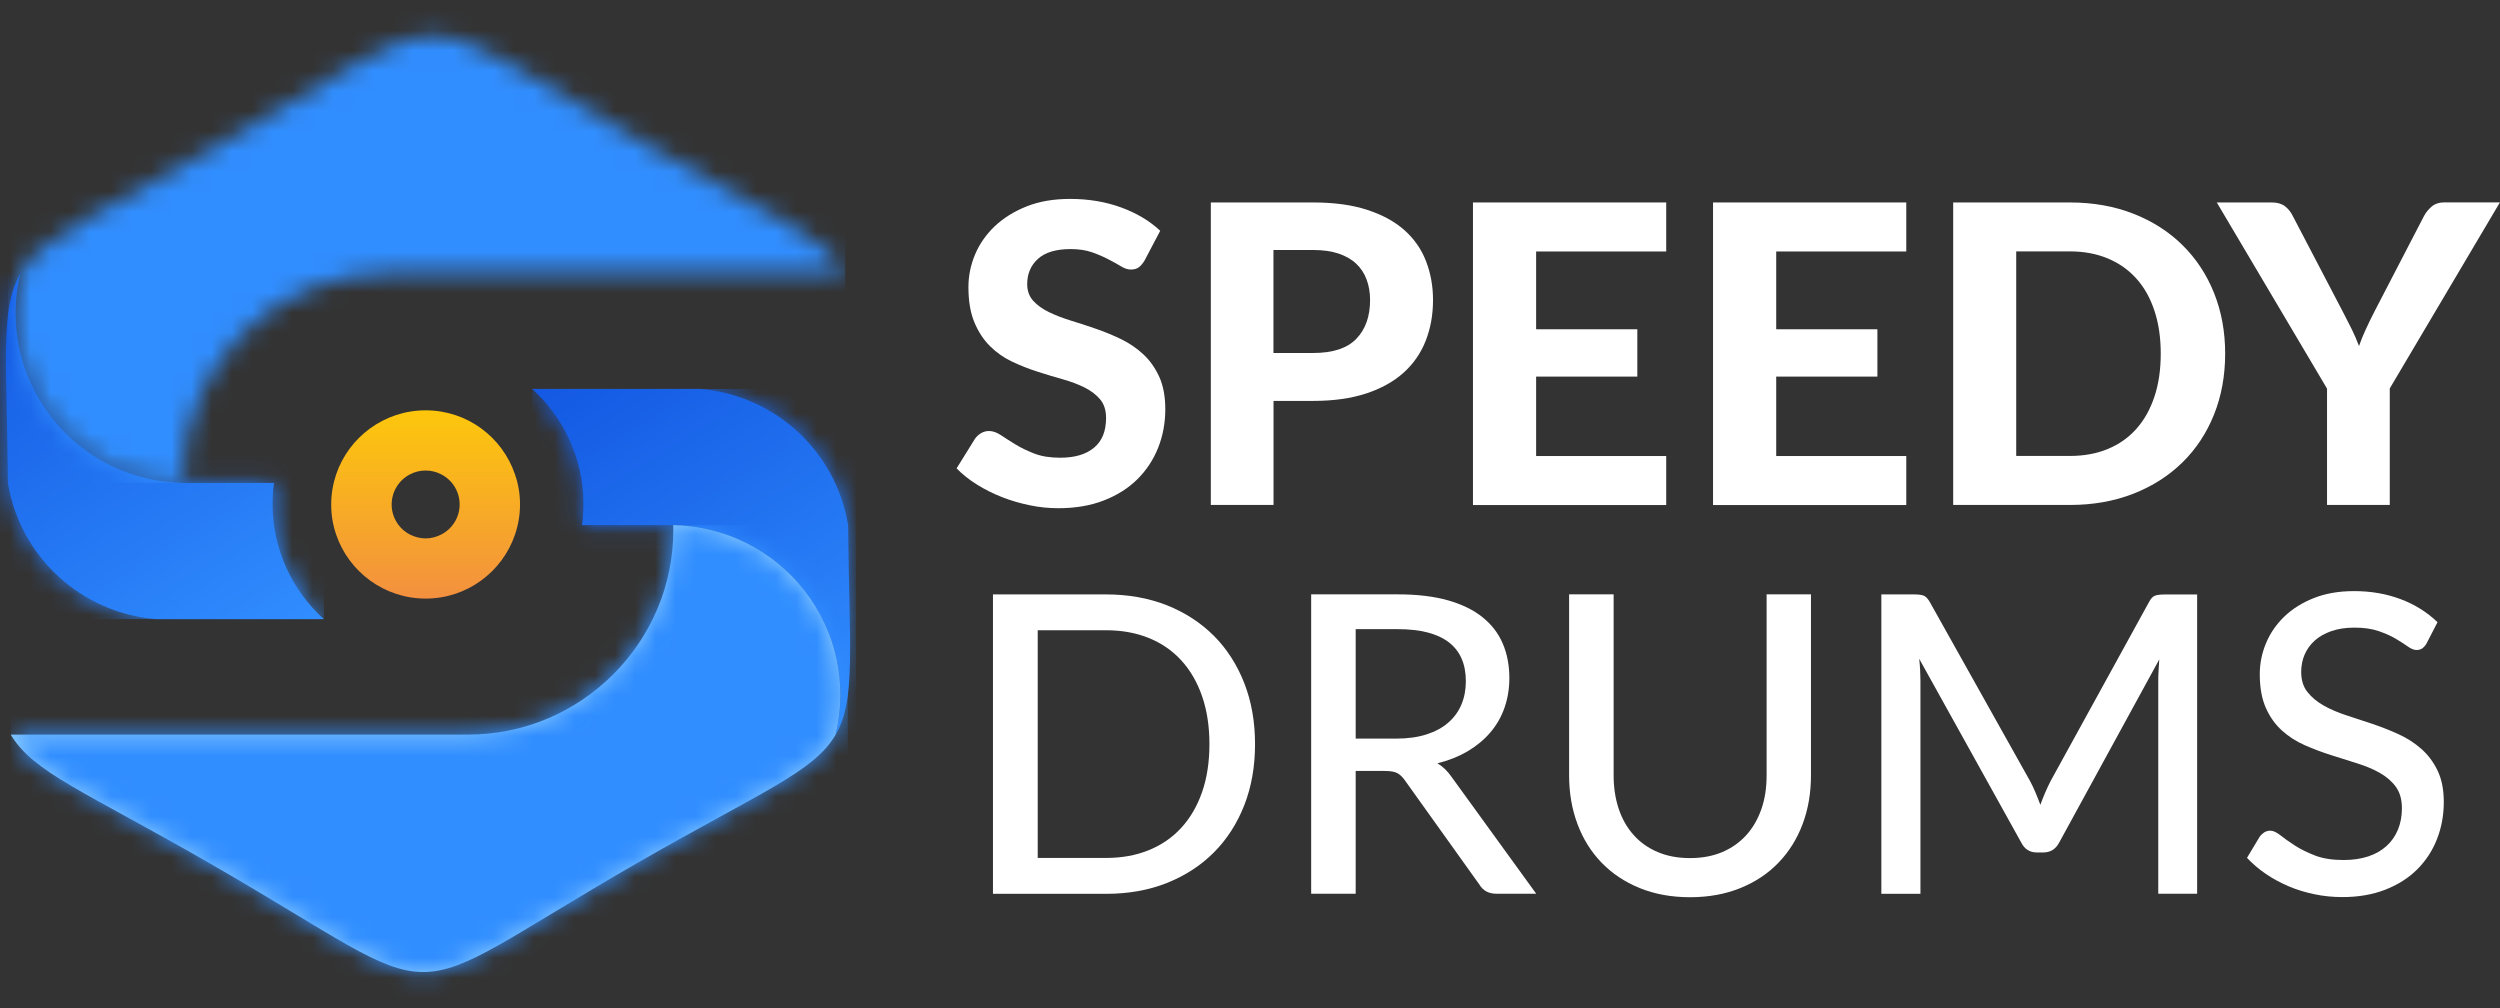
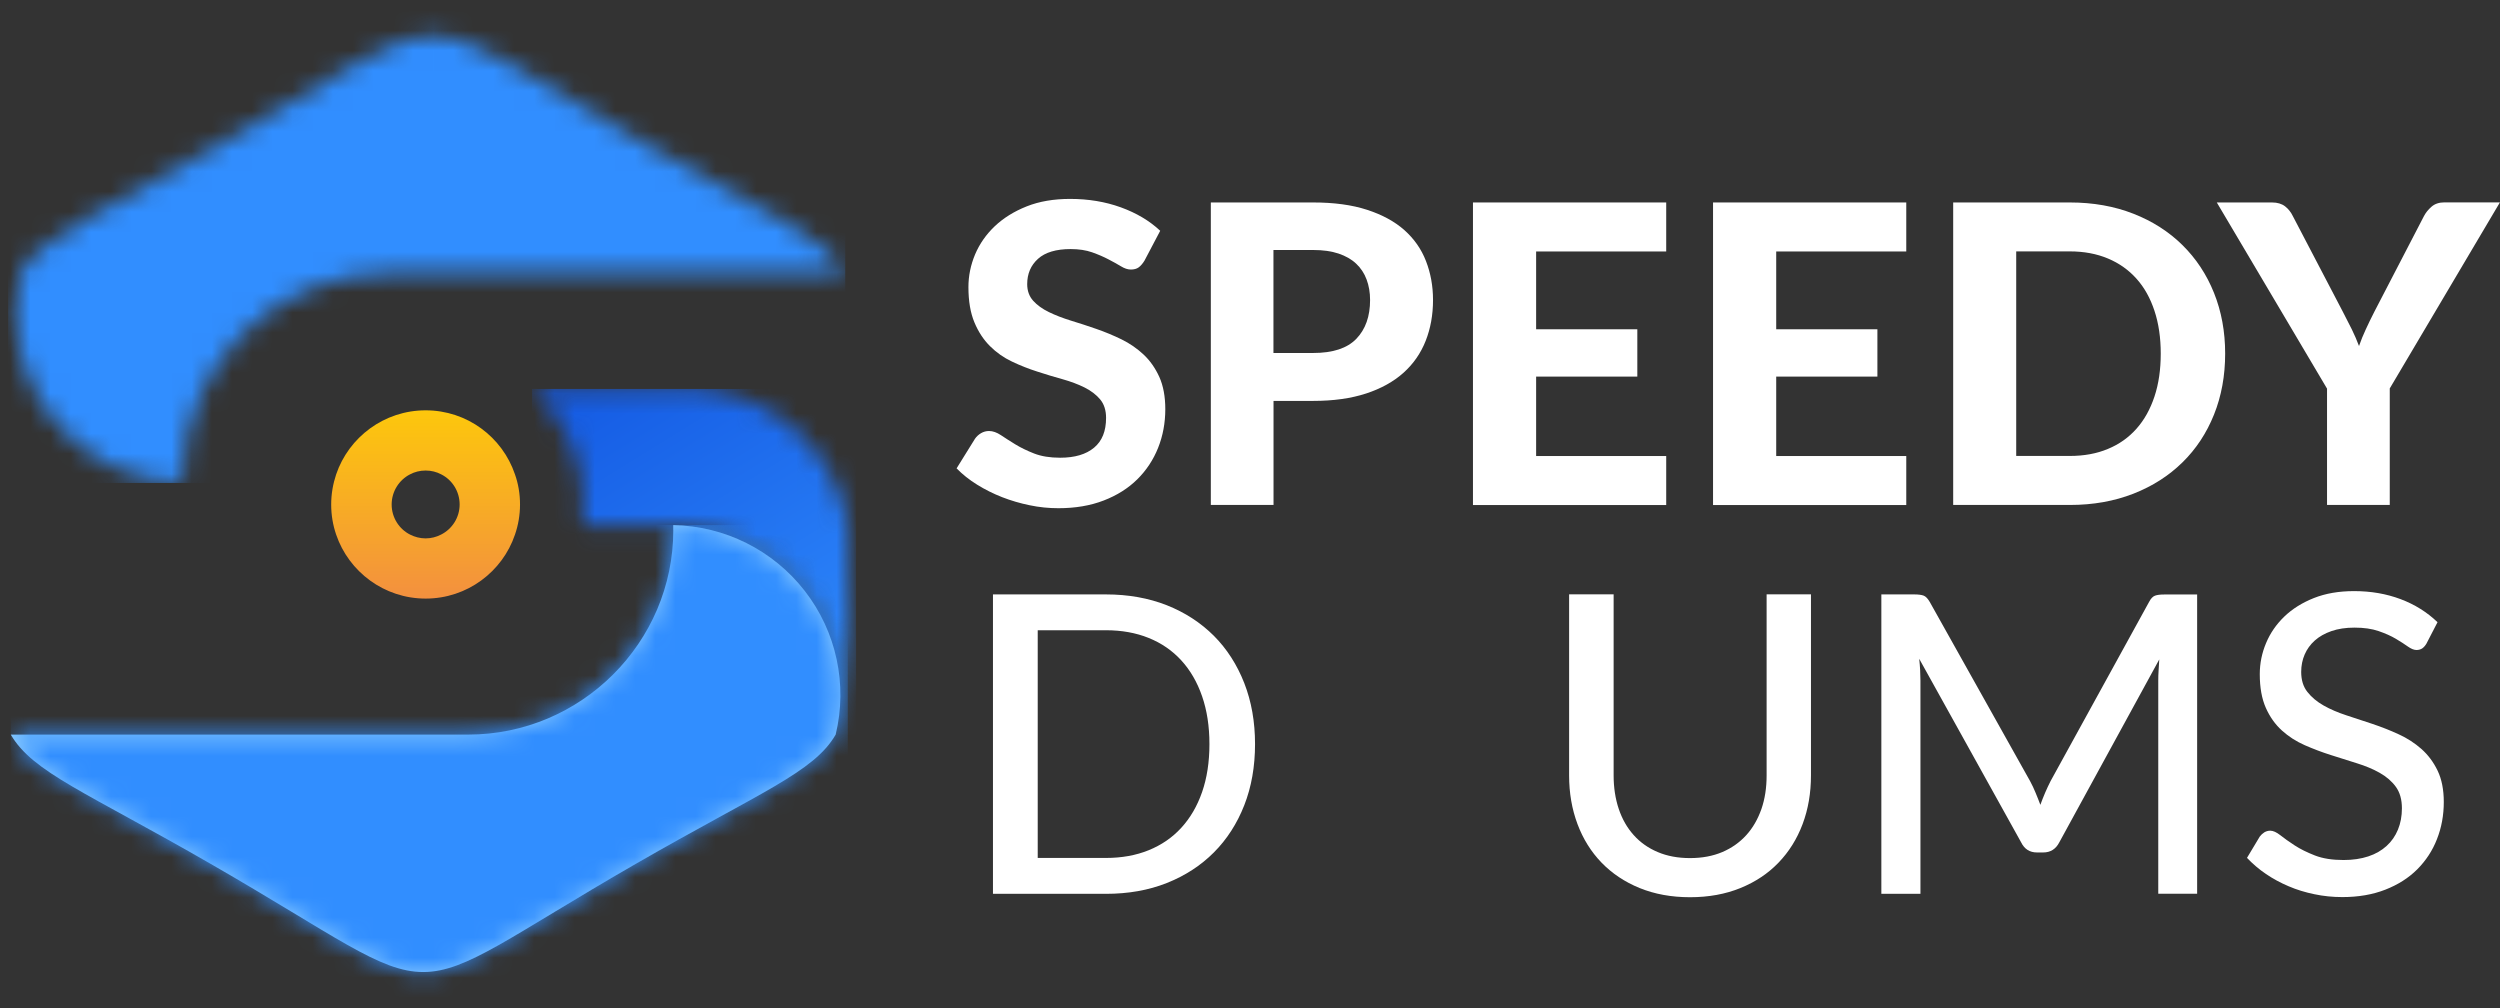
<svg xmlns="http://www.w3.org/2000/svg" width="124" height="50" viewBox="0 0 124 50" fill="none">
  <rect x="0" y="0" width="124" height="50" fill="#333333" stroke="none" />
  <path d="M56.774 12.917C56.678 13.074 56.578 13.189 56.478 13.262C56.378 13.335 56.248 13.369 56.09 13.369C55.933 13.369 55.775 13.315 55.599 13.208C55.422 13.101 55.215 12.986 54.98 12.864C54.746 12.741 54.474 12.623 54.17 12.515C53.867 12.408 53.51 12.354 53.103 12.354C52.385 12.354 51.843 12.515 51.486 12.837C51.129 13.159 50.949 13.576 50.949 14.093C50.949 14.422 51.048 14.697 51.244 14.916C51.44 15.134 51.701 15.322 52.024 15.479C52.346 15.636 52.711 15.777 53.118 15.903C53.525 16.026 53.944 16.164 54.374 16.313C54.804 16.462 55.222 16.635 55.63 16.834C56.036 17.033 56.401 17.286 56.724 17.588C57.046 17.89 57.304 18.262 57.503 18.698C57.699 19.135 57.799 19.671 57.799 20.295C57.799 20.976 57.68 21.616 57.442 22.213C57.204 22.81 56.858 23.331 56.409 23.775C55.96 24.219 55.403 24.571 54.746 24.824C54.086 25.08 53.337 25.207 52.5 25.207C52.024 25.207 51.548 25.161 51.075 25.061C50.603 24.965 50.146 24.831 49.704 24.659C49.267 24.487 48.852 24.28 48.464 24.039C48.076 23.798 47.738 23.53 47.447 23.231L48.36 21.761C48.437 21.65 48.537 21.558 48.66 21.485C48.783 21.413 48.917 21.378 49.056 21.378C49.244 21.378 49.44 21.447 49.647 21.585C49.854 21.723 50.092 21.876 50.361 22.041C50.63 22.205 50.945 22.358 51.298 22.496C51.655 22.634 52.081 22.703 52.581 22.703C53.306 22.703 53.867 22.538 54.266 22.205C54.666 21.872 54.861 21.382 54.861 20.727C54.861 20.348 54.762 20.042 54.566 19.808C54.37 19.575 54.113 19.38 53.794 19.219C53.475 19.062 53.114 18.924 52.703 18.809C52.293 18.695 51.878 18.572 51.448 18.43C51.018 18.293 50.599 18.128 50.192 17.933C49.785 17.741 49.42 17.485 49.102 17.167C48.783 16.849 48.526 16.459 48.33 15.988C48.134 15.521 48.034 14.935 48.034 14.242C48.034 13.683 48.145 13.143 48.364 12.619C48.587 12.094 48.91 11.631 49.34 11.221C49.77 10.815 50.296 10.486 50.922 10.237C51.548 9.988 52.266 9.866 53.076 9.866C53.982 9.866 54.819 10.004 55.591 10.283C56.363 10.563 57.016 10.949 57.546 11.447L56.778 12.906L56.774 12.917Z" fill="white" />
  <path d="M65.133 10.042C66.162 10.042 67.053 10.161 67.806 10.406C68.559 10.651 69.173 10.984 69.657 11.413C70.141 11.845 70.498 12.354 70.728 12.948C70.959 13.541 71.078 14.184 71.078 14.881C71.078 15.62 70.955 16.294 70.713 16.907C70.471 17.519 70.106 18.047 69.615 18.488C69.123 18.928 68.505 19.273 67.76 19.517C67.011 19.762 66.139 19.885 65.137 19.885H63.167V25.046H60.057V10.042H65.141H65.133ZM65.133 17.508C66.109 17.508 66.823 17.274 67.276 16.803C67.729 16.332 67.956 15.693 67.956 14.881C67.956 14.51 67.898 14.169 67.783 13.863C67.668 13.556 67.495 13.292 67.265 13.078C67.034 12.86 66.742 12.695 66.389 12.576C66.036 12.458 65.617 12.4 65.133 12.4H63.163V17.508H65.133Z" fill="white" />
  <path d="M76.192 12.473V16.332H81.211V18.679H76.192V22.619H82.644V25.05H73.059V10.042H82.644V12.473H76.192Z" fill="white" />
  <path d="M88.1 12.473V16.332H93.119V18.679H88.1V22.619H94.551V25.05H84.967V10.042H94.551V12.473H88.1Z" fill="white" />
  <path d="M110.368 17.538C110.368 18.633 110.184 19.644 109.815 20.563C109.447 21.482 108.924 22.274 108.248 22.936C107.573 23.599 106.762 24.116 105.818 24.487C104.869 24.858 103.821 25.046 102.665 25.046H96.878V10.042H102.665C103.821 10.042 104.873 10.23 105.818 10.601C106.766 10.972 107.576 11.493 108.248 12.155C108.924 12.822 109.447 13.61 109.815 14.529C110.184 15.448 110.368 16.451 110.368 17.538ZM107.173 17.538C107.173 16.753 107.07 16.045 106.862 15.417C106.655 14.789 106.359 14.257 105.971 13.825C105.584 13.392 105.111 13.055 104.554 12.822C103.998 12.588 103.368 12.469 102.661 12.469H100.004V22.615H102.661C103.368 22.615 103.998 22.5 104.554 22.266C105.111 22.037 105.584 21.7 105.971 21.263C106.359 20.827 106.655 20.291 106.862 19.667C107.07 19.043 107.173 18.331 107.173 17.538Z" fill="white" />
  <path d="M118.532 19.276V25.046H115.421V19.276L109.953 10.042H112.691C112.96 10.042 113.175 10.107 113.34 10.234C113.502 10.36 113.632 10.524 113.728 10.724L116.197 15.448C116.362 15.766 116.512 16.061 116.65 16.336C116.785 16.612 116.904 16.887 117.007 17.163C117.103 16.887 117.215 16.608 117.345 16.332C117.472 16.053 117.618 15.758 117.775 15.448L120.225 10.724C120.31 10.559 120.433 10.402 120.598 10.257C120.763 10.111 120.978 10.038 121.239 10.038H123.996L118.528 19.273L118.532 19.276Z" fill="white" />
  <path d="M62.25 36.907C62.25 38.017 62.073 39.028 61.716 39.939C61.359 40.85 60.856 41.631 60.207 42.282C59.558 42.933 58.778 43.438 57.872 43.798C56.966 44.158 55.96 44.334 54.854 44.334H49.251V29.483H54.854C55.96 29.483 56.966 29.663 57.872 30.019C58.778 30.379 59.554 30.884 60.207 31.535C60.856 32.186 61.359 32.971 61.716 33.882C62.073 34.797 62.25 35.804 62.25 36.907ZM59.988 36.907C59.988 36.022 59.865 35.233 59.623 34.533C59.381 33.832 59.036 33.239 58.59 32.753C58.145 32.267 57.603 31.895 56.974 31.642C56.34 31.386 55.633 31.26 54.854 31.26H51.471V42.554H54.854C55.637 42.554 56.344 42.427 56.974 42.171C57.607 41.914 58.145 41.547 58.59 41.06C59.036 40.574 59.381 39.985 59.623 39.288C59.865 38.591 59.988 37.799 59.988 36.91V36.907Z" fill="white" />
-   <path d="M76.2 44.33H74.23C73.835 44.33 73.551 44.173 73.37 43.863L69.688 38.714C69.569 38.541 69.442 38.419 69.304 38.346C69.165 38.273 68.958 38.239 68.681 38.239H67.242V44.33H65.034V29.48H69.327C70.287 29.48 71.116 29.579 71.811 29.774C72.506 29.97 73.078 30.249 73.531 30.613C73.984 30.976 74.319 31.409 74.537 31.922C74.756 32.431 74.864 33.005 74.864 33.637C74.864 34.154 74.783 34.64 74.626 35.096C74.468 35.551 74.234 35.961 73.927 36.321C73.62 36.685 73.243 36.995 72.802 37.259C72.36 37.519 71.857 37.722 71.296 37.86C71.573 38.025 71.811 38.258 72.011 38.553L76.2 44.334V44.33ZM69.254 36.635C69.822 36.635 70.321 36.566 70.751 36.428C71.181 36.29 71.546 36.095 71.834 35.842C72.126 35.59 72.341 35.291 72.487 34.943C72.633 34.594 72.706 34.212 72.706 33.79C72.706 32.937 72.425 32.29 71.861 31.857C71.296 31.424 70.452 31.206 69.327 31.206H67.242V36.635H69.254Z" fill="white" />
  <path d="M83.826 42.561C84.422 42.561 84.955 42.462 85.424 42.263C85.892 42.064 86.292 41.78 86.618 41.42C86.944 41.061 87.19 40.628 87.367 40.127C87.54 39.625 87.624 39.074 87.624 38.465V29.48H89.824V38.465C89.824 39.334 89.686 40.138 89.41 40.873C89.133 41.612 88.734 42.248 88.215 42.787C87.697 43.327 87.067 43.744 86.326 44.047C85.585 44.349 84.752 44.502 83.826 44.502C82.901 44.502 82.068 44.349 81.326 44.047C80.585 43.744 79.956 43.323 79.437 42.787C78.919 42.251 78.519 41.612 78.243 40.873C77.967 40.134 77.828 39.334 77.828 38.465V29.48H80.036V38.457C80.036 39.062 80.121 39.621 80.29 40.123C80.459 40.624 80.704 41.057 81.031 41.42C81.357 41.784 81.753 42.064 82.225 42.263C82.694 42.462 83.227 42.561 83.823 42.561H83.826Z" fill="white" />
  <path d="M108.978 29.48V44.33H107.05V33.76C107.05 33.603 107.054 33.431 107.066 33.254C107.077 33.074 107.089 32.891 107.1 32.707L102.143 41.777C101.97 42.114 101.705 42.282 101.344 42.282H101.033C100.672 42.282 100.411 42.114 100.246 41.777L95.193 32.676C95.235 33.063 95.254 33.423 95.254 33.764V44.334H93.315V29.483H94.954C95.147 29.483 95.3 29.503 95.408 29.541C95.515 29.579 95.615 29.686 95.715 29.855L100.695 38.748C100.791 38.928 100.883 39.116 100.964 39.319C101.049 39.518 101.125 39.717 101.202 39.92C101.348 39.514 101.517 39.12 101.709 38.741L106.593 29.858C106.682 29.686 106.782 29.583 106.889 29.545C106.997 29.506 107.146 29.487 107.342 29.487H108.982L108.978 29.48Z" fill="white" />
  <path d="M120.367 31.899C120.298 32.018 120.225 32.102 120.149 32.156C120.072 32.209 119.976 32.24 119.857 32.24C119.734 32.24 119.592 32.182 119.43 32.068C119.269 31.953 119.073 31.826 118.835 31.685C118.597 31.543 118.313 31.417 117.979 31.302C117.645 31.187 117.249 31.13 116.785 31.13C116.351 31.13 115.967 31.187 115.64 31.302C115.31 31.417 115.038 31.57 114.815 31.769C114.592 31.968 114.427 32.198 114.312 32.462C114.197 32.726 114.139 33.017 114.139 33.327C114.139 33.725 114.239 34.058 114.446 34.319C114.65 34.579 114.919 34.805 115.249 34.992C115.579 35.18 115.959 35.341 116.378 35.479C116.796 35.617 117.23 35.758 117.676 35.907C118.121 36.057 118.551 36.225 118.973 36.42C119.396 36.612 119.772 36.857 120.102 37.148C120.433 37.443 120.701 37.799 120.905 38.224C121.109 38.649 121.212 39.166 121.212 39.778C121.212 40.433 121.101 41.045 120.874 41.62C120.652 42.194 120.321 42.691 119.895 43.12C119.465 43.549 118.939 43.882 118.313 44.127C117.687 44.372 116.977 44.495 116.182 44.495C115.706 44.495 115.241 44.449 114.792 44.353C114.343 44.261 113.916 44.131 113.517 43.959C113.118 43.79 112.741 43.587 112.392 43.35C112.042 43.113 111.731 42.845 111.451 42.55L112.085 41.493C112.146 41.413 112.223 41.34 112.307 41.286C112.396 41.233 112.492 41.202 112.603 41.202C112.749 41.202 112.914 41.279 113.106 41.428C113.298 41.581 113.532 41.746 113.813 41.93C114.093 42.113 114.427 42.278 114.819 42.431C115.21 42.584 115.686 42.657 116.243 42.657C116.7 42.657 117.107 42.596 117.468 42.477C117.829 42.358 118.129 42.182 118.374 41.96C118.62 41.738 118.808 41.466 118.939 41.149C119.069 40.831 119.135 40.479 119.135 40.092C119.135 39.659 119.035 39.303 118.835 39.028C118.636 38.752 118.367 38.522 118.037 38.335C117.706 38.147 117.326 37.99 116.908 37.86C116.489 37.73 116.055 37.592 115.61 37.45C115.164 37.309 114.734 37.144 114.312 36.96C113.889 36.773 113.513 36.532 113.183 36.233C112.853 35.934 112.584 35.559 112.384 35.107C112.184 34.656 112.085 34.1 112.085 33.438C112.085 32.906 112.188 32.393 112.396 31.899C112.603 31.401 112.906 30.965 113.302 30.582C113.701 30.199 114.189 29.893 114.769 29.663C115.349 29.433 116.013 29.319 116.762 29.319C117.599 29.319 118.367 29.453 119.069 29.717C119.772 29.981 120.383 30.364 120.901 30.861L120.36 31.907L120.367 31.899Z" fill="white" />
  <path d="M25.543 23.53C24.918 21.681 23.17 20.352 21.112 20.352C19.054 20.352 17.299 21.685 16.673 23.53C16.516 24.001 16.427 24.498 16.427 25.023C16.427 25.547 16.512 26.045 16.673 26.516C17.299 28.358 19.054 29.69 21.112 29.69C23.17 29.69 24.921 28.358 25.543 26.516C25.705 26.045 25.793 25.547 25.793 25.023C25.793 24.498 25.709 24.001 25.543 23.53ZM21.112 26.704C20.836 26.704 20.575 26.635 20.34 26.516C19.795 26.241 19.426 25.67 19.426 25.023C19.426 24.376 19.795 23.806 20.333 23.53C20.563 23.407 20.828 23.338 21.112 23.338C21.396 23.338 21.657 23.407 21.888 23.53C22.433 23.806 22.798 24.376 22.798 25.023C22.798 25.67 22.425 26.241 21.876 26.516C21.646 26.635 21.385 26.704 21.112 26.704Z" fill="url(#paint0_linear_3231_5289)" />
-   <path fill-rule="evenodd" clip-rule="evenodd" d="M13.594 23.955H9.066C6.505 23.909 4.105 22.707 2.538 20.685C0.972 18.664 0.407 16.045 1.01 13.564C-6.25849e-07 15.306 0.342 17.825 0.392 23.955C1.002 27.668 4.074 30.41 7.726 30.708H16.066C14.504 29.303 13.521 27.266 13.521 25C13.521 24.644 13.543 24.295 13.594 23.955Z" fill="url(#paint1_linear_3231_5289)" />
  <mask id="mask0_3231_5289" style="mask-type:luminance" maskUnits="userSpaceOnUse" x="0" y="13" width="17" height="18">
    <path d="M13.594 23.955H9.066C6.505 23.909 4.105 22.707 2.538 20.685C0.972 18.664 0.407 16.045 1.01 13.564C-6.25849e-07 15.306 0.342 17.825 0.392 23.955C1.002 27.668 4.074 30.41 7.726 30.708H16.066C14.504 29.303 13.521 27.266 13.521 25C13.521 24.644 13.543 24.295 13.594 23.955Z" fill="white" />
  </mask>
  <g mask="url(#mask0_3231_5289)">
-     <path d="M16.07 13.564H0V30.708H16.07V13.564Z" fill="url(#paint2_linear_3231_5289)" />
-   </g>
-   <path fill-rule="evenodd" clip-rule="evenodd" d="M28.869 26.045H33.396C35.957 26.091 38.357 27.293 39.924 29.315C41.491 31.336 42.055 33.955 41.452 36.436C42.462 34.694 42.12 32.175 42.067 26.045C41.456 22.332 38.384 19.59 34.733 19.292H26.392C27.955 20.697 28.938 22.734 28.938 25C28.938 25.356 28.915 25.704 28.865 26.045" fill="url(#paint3_linear_3231_5289)" />
+     </g>
  <mask id="mask1_3231_5289" style="mask-type:luminance" maskUnits="userSpaceOnUse" x="26" y="19" width="17" height="18">
    <path d="M28.869 26.045H33.396C35.957 26.091 38.357 27.293 39.924 29.315C41.491 31.336 42.055 33.955 41.452 36.436C42.462 34.694 42.12 32.175 42.067 26.045C41.456 22.332 38.384 19.59 34.733 19.292H26.392C27.955 20.697 28.938 22.734 28.938 25C28.938 25.356 28.915 25.704 28.865 26.045" fill="white" />
  </mask>
  <g mask="url(#mask1_3231_5289)">
    <path d="M42.462 19.292H26.392V36.436H42.462V19.292Z" fill="url(#paint4_linear_3231_5289)" />
  </g>
  <path fill-rule="evenodd" clip-rule="evenodd" d="M33.396 26.294C33.396 31.872 28.819 36.436 23.224 36.436H0.534C1.617 38.304 4.247 39.276 10.456 42.852C22.875 50 19.108 50 31.526 42.852C37.735 39.276 40.37 38.304 41.449 36.436C42.048 33.955 41.487 31.332 39.92 29.315C38.353 27.293 35.953 26.091 33.392 26.045V26.294H33.396Z" fill="#8DCDFF" />
  <mask id="mask2_3231_5289" style="mask-type:luminance" maskUnits="userSpaceOnUse" x="0" y="26" width="42" height="23">
    <path d="M33.396 26.294C33.396 31.872 28.819 36.436 23.224 36.436H0.534C1.617 38.304 4.247 39.276 10.456 42.852C22.875 50 19.108 50 31.526 42.852C37.735 39.276 40.37 38.304 41.449 36.436C42.048 33.955 41.487 31.332 39.92 29.315C38.353 27.293 35.953 26.091 33.392 26.045V26.294H33.396Z" fill="white" />
  </mask>
  <g mask="url(#mask2_3231_5289)">
    <path d="M42.051 26.045H0.534V50H42.051V26.045Z" fill="#318EFF" />
  </g>
  <mask id="mask3_3231_5289" style="mask-type:luminance" maskUnits="userSpaceOnUse" x="0" y="1" width="42" height="23">
    <path d="M9.066 23.702C9.066 18.124 13.643 13.56 19.238 13.56H41.928C40.846 11.692 38.215 10.72 32.006 7.144C19.584 -8.90493e-05 23.351 -8.90493e-05 10.932 7.148C4.723 10.723 2.089 11.696 1.01 13.564C0.411 16.045 0.972 18.668 2.538 20.685C4.105 22.707 6.505 23.909 9.066 23.955V23.706V23.702Z" fill="white" />
  </mask>
  <g mask="url(#mask3_3231_5289)">
    <path d="M41.925 0H0.407V23.955H41.925V0Z" fill="#318EFF" />
  </g>
  <defs>
    <linearGradient id="paint0_linear_3231_5289" x1="21.112" y1="20.352" x2="21.112" y2="29.69" gradientUnits="userSpaceOnUse">
      <stop stop-color="#FDC70C" />
      <stop offset="0.65" stop-color="#F6A42C" />
      <stop offset="1" stop-color="#F3903F" />
    </linearGradient>
    <linearGradient id="paint1_linear_3231_5289" x1="0.208" y1="13.436" x2="12.486" y2="32.96" gradientUnits="userSpaceOnUse">
      <stop stop-color="#1358E2" />
      <stop offset="1" stop-color="#318EFF" />
    </linearGradient>
    <linearGradient id="paint2_linear_3231_5289" x1="-0.089" y1="13.436" x2="12.087" y2="33.166" gradientUnits="userSpaceOnUse">
      <stop stop-color="#1358E2" />
      <stop offset="1" stop-color="#318EFF" />
    </linearGradient>
    <linearGradient id="paint3_linear_3231_5289" x1="26.304" y1="19.163" x2="38.581" y2="38.689" gradientUnits="userSpaceOnUse">
      <stop stop-color="#1358E2" />
      <stop offset="1" stop-color="#318EFF" />
    </linearGradient>
    <linearGradient id="paint4_linear_3231_5289" x1="26.303" y1="19.163" x2="38.479" y2="38.894" gradientUnits="userSpaceOnUse">
      <stop stop-color="#1358E2" />
      <stop offset="1" stop-color="#318EFF" />
    </linearGradient>
  </defs>
</svg>